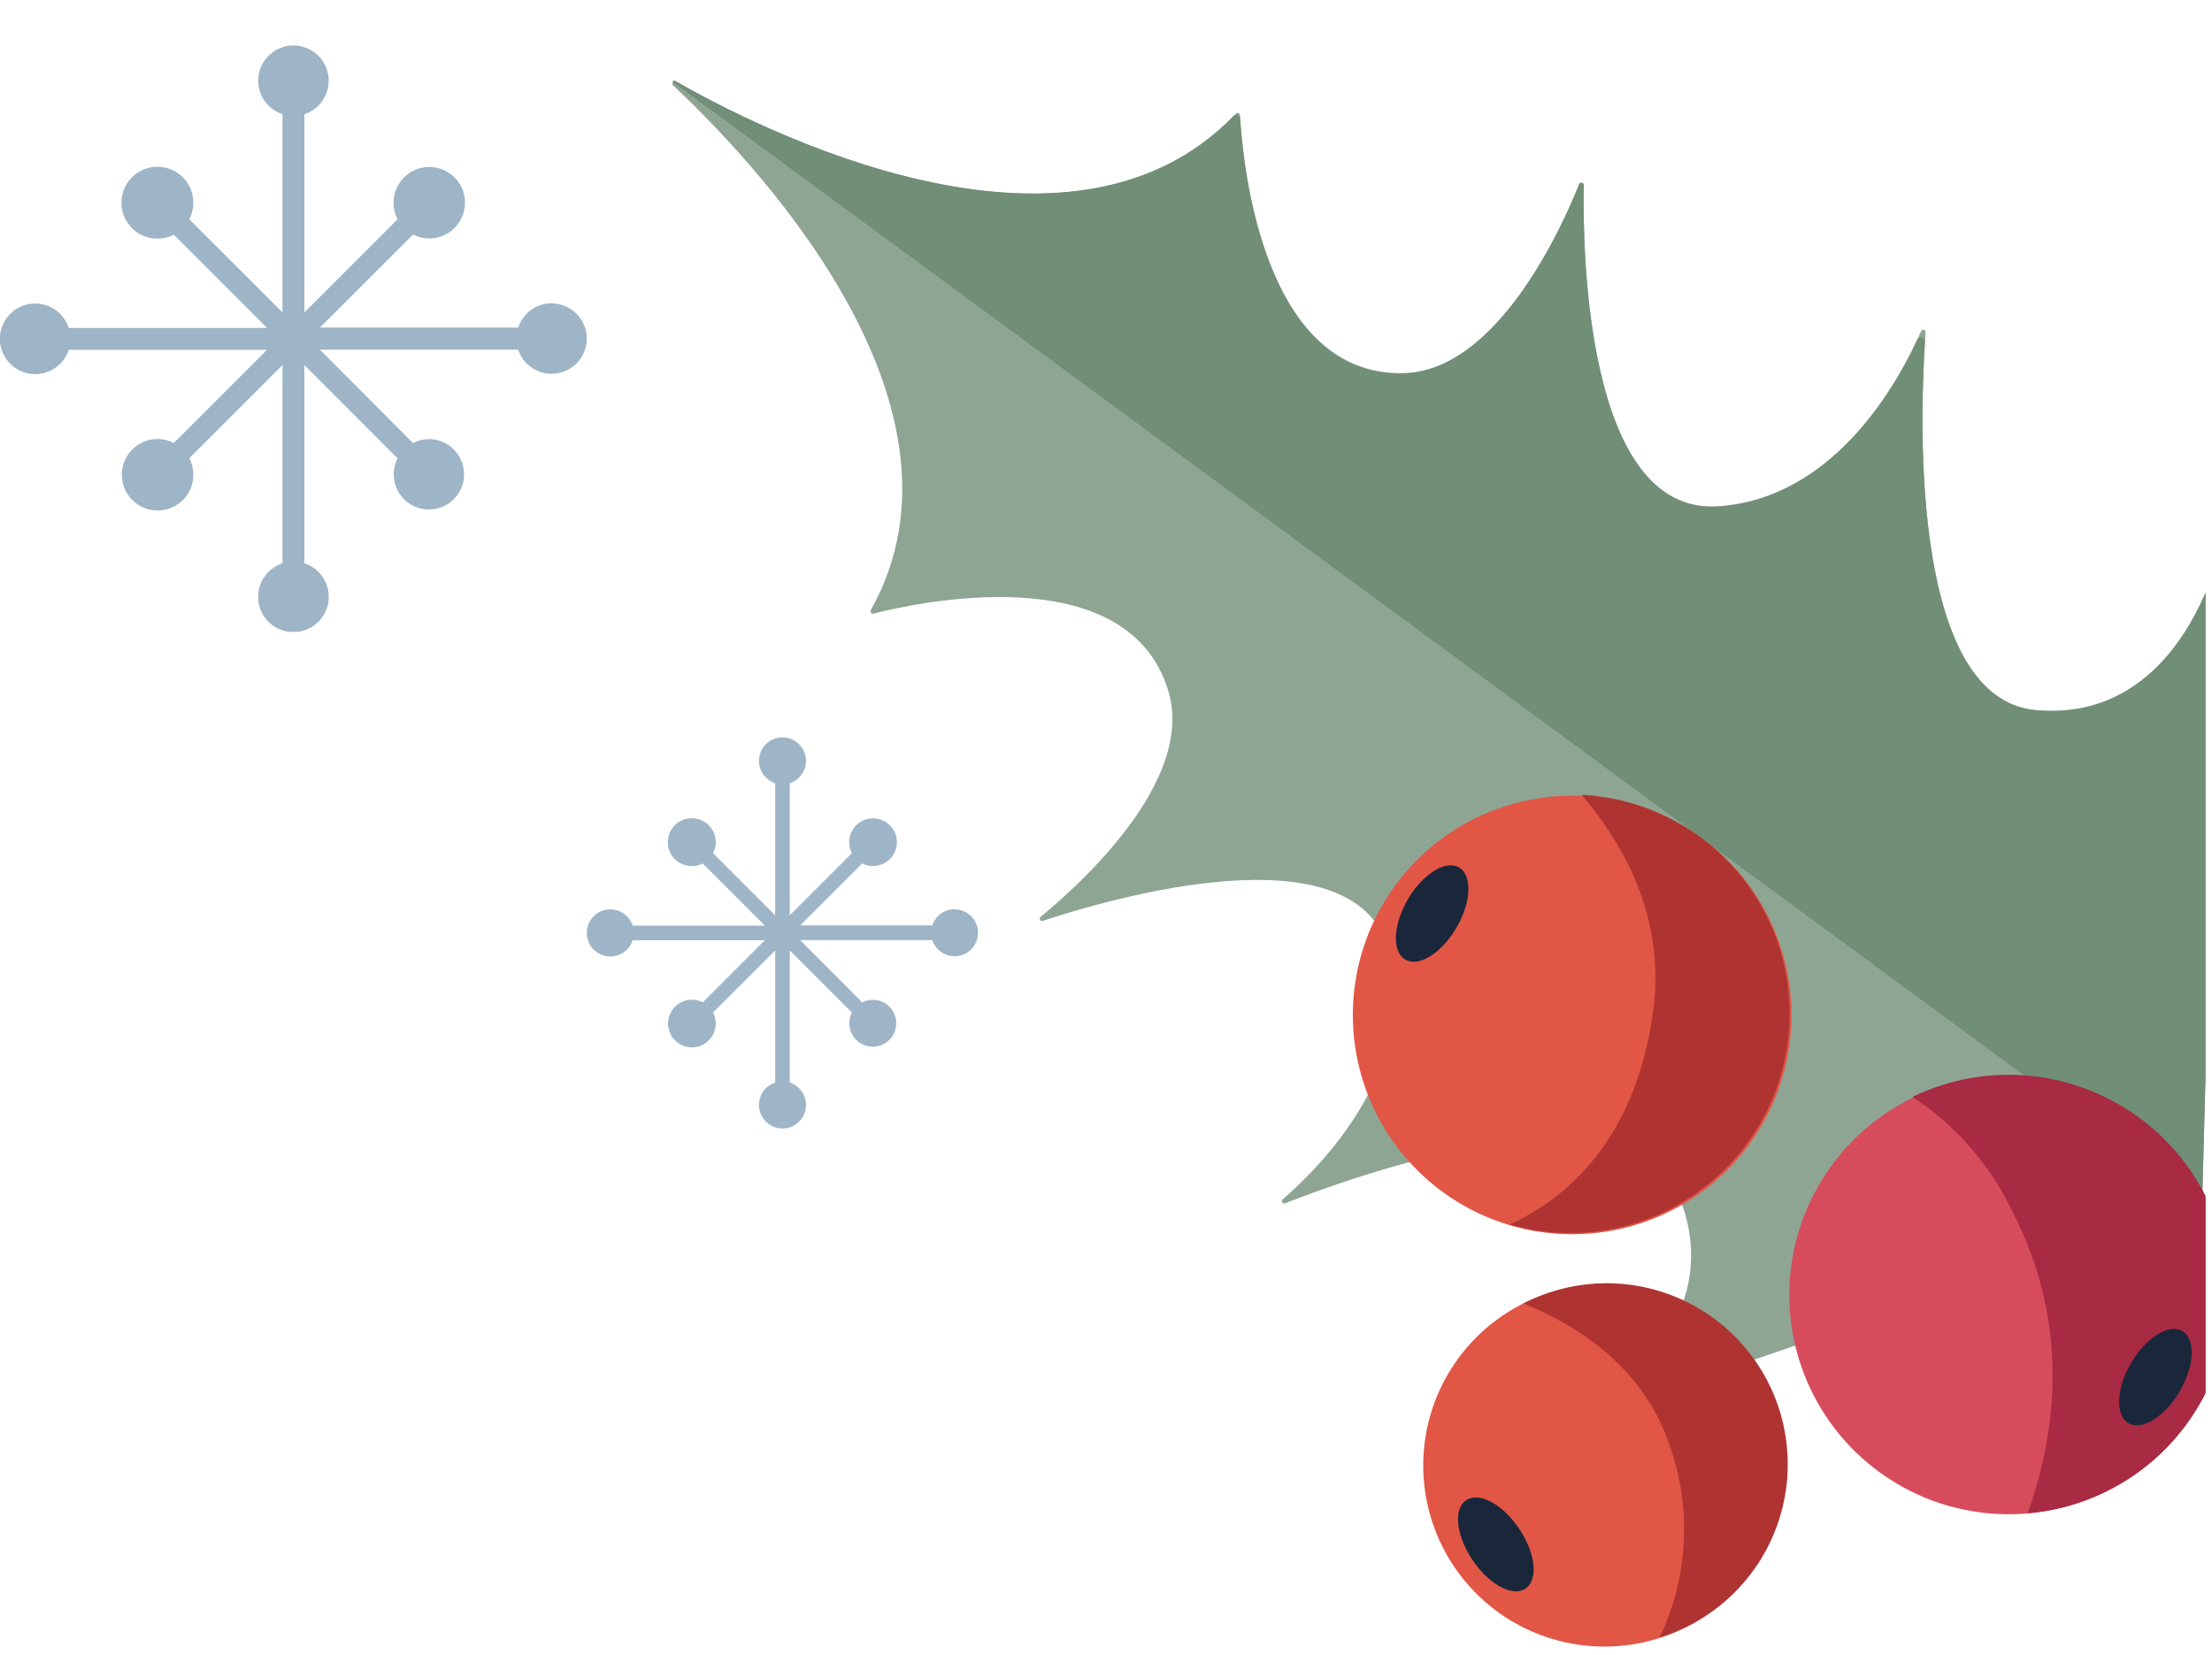
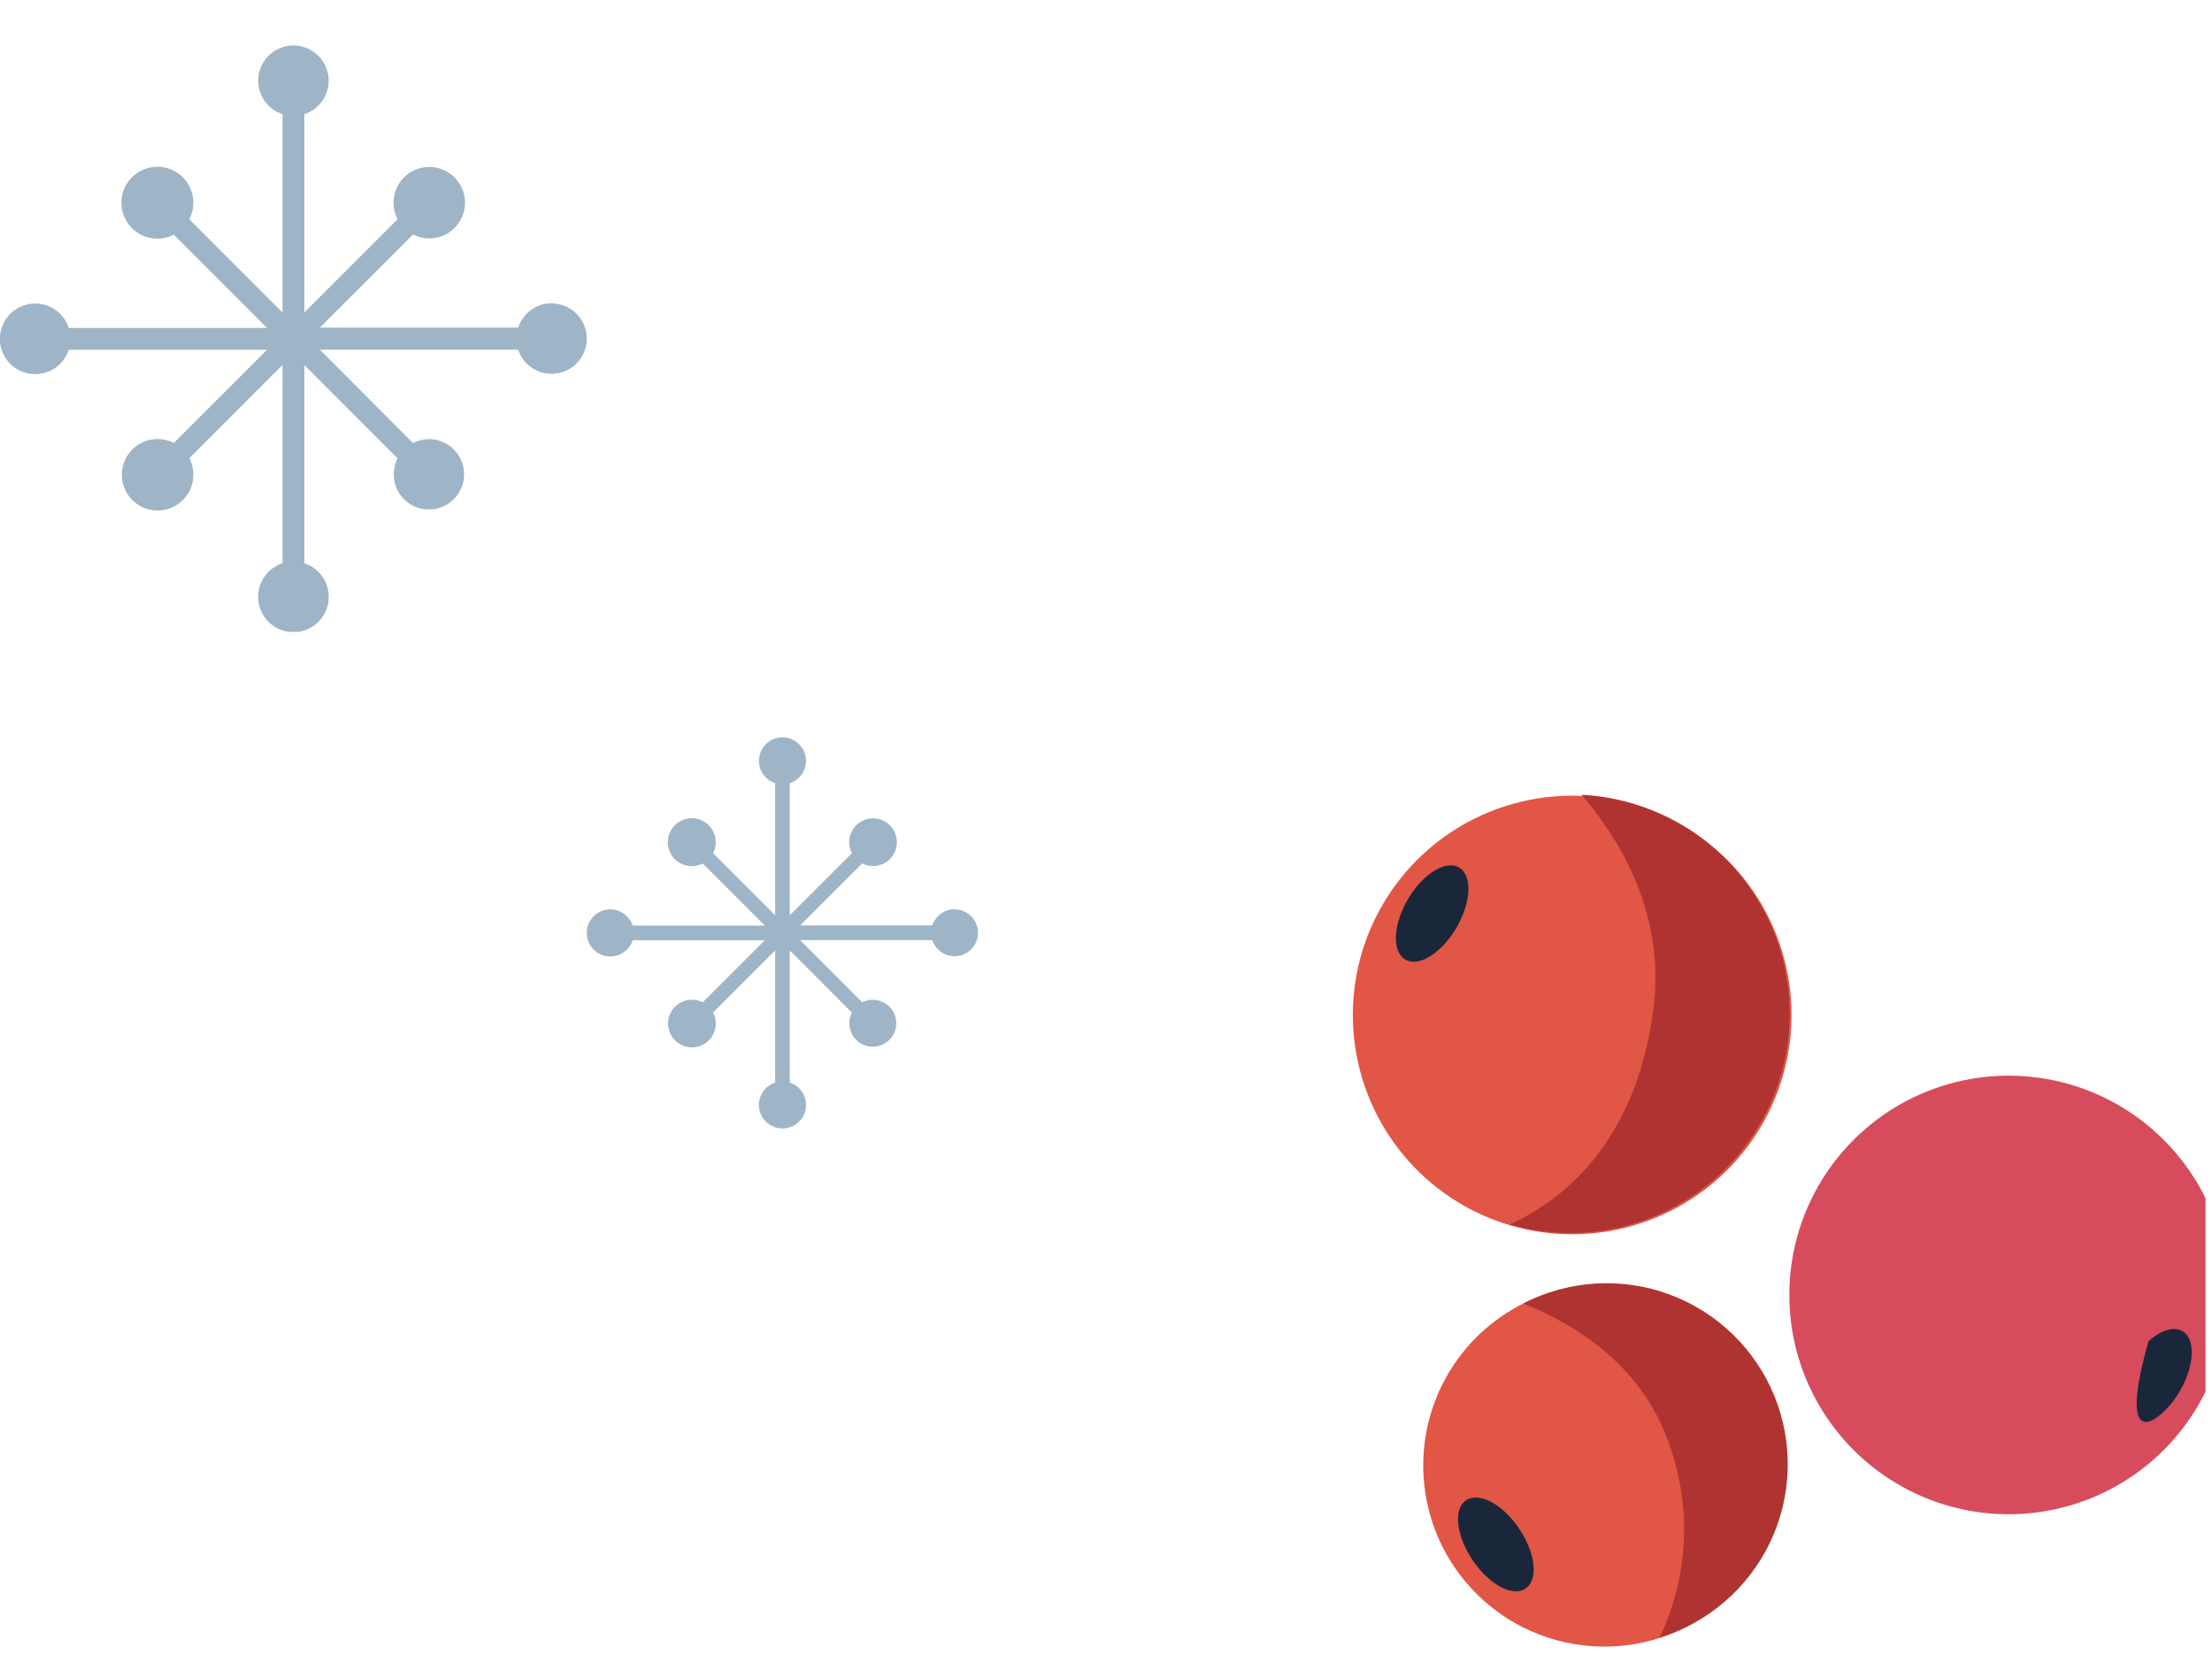
<svg xmlns="http://www.w3.org/2000/svg" width="147" height="110" viewBox="0 0 147 110" fill="none">
  <g clip-path="url(#clip0_1_32)">
    <g clip-path="url(#clip1_1_32)">
-       <path d="M135.294 47.208C126.736 46.441 127.613 26.914 127.969 22.094C127.973 22.057 127.963 22.02 127.941 21.989C127.919 21.958 127.887 21.936 127.851 21.927C127.814 21.918 127.776 21.922 127.742 21.938C127.708 21.955 127.682 21.983 127.667 22.018C126.416 24.895 122.16 33.138 114.151 33.654C105.394 34.203 105.172 16.629 105.254 12.322C105.253 12.285 105.24 12.249 105.216 12.22C105.193 12.192 105.16 12.172 105.124 12.164C105.088 12.156 105.05 12.161 105.017 12.177C104.984 12.194 104.957 12.221 104.941 12.255C103.751 15.226 99.458 24.704 93.215 24.804C83.699 24.958 82.549 10.196 82.403 7.656C82.403 7.625 82.392 7.595 82.374 7.569C82.356 7.544 82.331 7.524 82.302 7.513C82.273 7.502 82.241 7.5 82.211 7.506C82.18 7.513 82.153 7.529 82.131 7.552C71.174 19.18 50.507 8.611 44.911 5.408C44.876 5.392 44.838 5.389 44.801 5.398C44.765 5.408 44.732 5.429 44.71 5.46C44.688 5.49 44.677 5.527 44.678 5.565C44.68 5.603 44.695 5.639 44.721 5.667C49.416 10.067 65.681 26.611 57.87 40.556C57.854 40.582 57.846 40.612 57.848 40.643C57.849 40.674 57.86 40.704 57.878 40.729C57.896 40.754 57.921 40.773 57.95 40.783C57.979 40.794 58.01 40.797 58.04 40.79C60.529 40.15 74.958 36.863 77.655 45.973C79.419 51.963 71.653 58.894 69.168 60.934C69.134 60.956 69.111 60.99 69.102 61.029C69.093 61.068 69.098 61.108 69.118 61.143C69.138 61.178 69.17 61.204 69.208 61.216C69.246 61.228 69.287 61.225 69.323 61.208C73.414 59.848 90.256 54.812 92.336 63.342C94.237 71.133 87.634 77.658 85.262 79.709C85.226 79.73 85.2 79.765 85.19 79.806C85.18 79.847 85.186 79.889 85.208 79.925C85.23 79.961 85.265 79.987 85.305 79.997C85.346 80.007 85.389 80.001 85.425 79.979C89.897 78.219 108.274 71.553 111.562 79.491C115.307 88.548 105.037 94.339 105.037 94.339L146.336 80.178L147.512 37.858C147.512 37.82 147.498 37.784 147.473 37.755C147.448 37.726 147.414 37.707 147.377 37.7C147.34 37.694 147.301 37.7 147.268 37.719C147.235 37.737 147.209 37.767 147.196 37.802C146.207 40.74 143.085 47.909 135.294 47.208Z" fill="#8FA594" />
-       <path d="M147.482 37.768C147.48 37.733 147.467 37.7 147.444 37.673C147.42 37.647 147.389 37.63 147.354 37.624C147.32 37.618 147.284 37.625 147.254 37.643C147.223 37.66 147.2 37.688 147.188 37.721C146.26 40.618 143.123 47.91 135.294 47.208C127.052 46.465 127.564 28.332 127.923 22.707C127.927 22.645 127.91 22.583 127.873 22.532C127.836 22.482 127.783 22.445 127.723 22.43C127.662 22.414 127.598 22.421 127.541 22.448C127.485 22.475 127.44 22.521 127.413 22.578C125.913 25.834 121.696 33.194 114.142 33.677C105.351 34.213 105.164 16.496 105.247 12.287C105.246 12.253 105.234 12.22 105.212 12.194C105.19 12.168 105.159 12.15 105.126 12.143C105.092 12.136 105.058 12.141 105.027 12.156C104.997 12.172 104.972 12.197 104.958 12.228C103.789 15.143 99.482 24.726 93.206 24.827C83.939 24.978 82.6 10.964 82.417 7.876C82.415 7.826 82.398 7.778 82.369 7.738C82.34 7.698 82.3 7.667 82.253 7.649C82.207 7.631 82.156 7.627 82.108 7.638C82.059 7.648 82.015 7.673 81.98 7.708C70.896 19.125 50.233 8.461 44.821 5.354C44.736 5.321 44.669 5.426 44.769 5.49L146.336 80.178L147.482 37.768Z" fill="#718E77" />
      <path d="M146.22 93.178C147.623 90.661 148.248 87.785 148.018 84.914C147.787 82.042 146.711 79.303 144.924 77.043C143.138 74.782 140.722 73.102 137.981 72.214C135.241 71.326 132.298 71.269 129.526 72.052C126.753 72.835 124.275 74.422 122.403 76.613C120.532 78.804 119.352 81.5 119.012 84.361C118.672 87.221 119.187 90.119 120.493 92.687C121.799 95.255 123.836 97.379 126.348 98.79C128.02 99.73 129.862 100.33 131.767 100.556C133.672 100.783 135.603 100.631 137.449 100.109C139.295 99.588 141.02 98.707 142.526 97.518C144.031 96.328 145.286 94.853 146.22 93.178V93.178Z" fill="#D64C5C" />
      <path d="M117.216 74.561C118.618 72.044 119.242 69.168 119.01 66.297C118.779 63.425 117.701 60.687 115.914 58.427C114.128 56.168 111.711 54.488 108.971 53.601C106.23 52.714 103.288 52.658 100.515 53.442C97.743 54.225 95.266 55.813 93.395 58.004C91.524 60.194 90.345 62.89 90.005 65.751C89.665 68.612 90.181 71.509 91.487 74.077C92.793 76.644 94.83 78.768 97.342 80.179C99.015 81.118 100.857 81.719 102.762 81.945C104.668 82.171 106.599 82.019 108.446 81.497C110.292 80.975 112.017 80.093 113.522 78.903C115.028 77.713 116.283 76.237 117.216 74.561V74.561Z" fill="#E25646" />
      <path d="M95.638 63.11C96.949 61.928 97.798 59.898 97.54 58.584C97.283 57.269 96.022 57.163 94.713 58.34C93.404 59.517 92.553 61.552 92.811 62.867C93.068 64.181 94.351 64.296 95.638 63.11Z" fill="#1A273B" />
      <path d="M117.142 103.286C118.303 101.207 118.822 98.829 118.632 96.455C118.442 94.081 117.552 91.816 116.075 89.947C114.599 88.078 112.601 86.689 110.335 85.956C108.068 85.222 105.636 85.177 103.344 85.827C101.052 86.476 99.004 87.79 97.459 89.603C95.914 91.415 94.941 93.646 94.664 96.011C94.386 98.377 94.816 100.772 95.899 102.893C96.983 105.014 98.671 106.767 100.75 107.929C103.54 109.486 106.833 109.872 109.907 109.001C112.981 108.131 115.583 106.075 117.142 103.286Z" fill="#E25646" />
      <path d="M101.756 103.28C101.254 101.585 99.789 99.925 98.502 99.601C97.214 99.278 96.561 100.354 97.06 102.041C97.559 103.728 99.027 105.396 100.307 105.723C101.586 106.051 102.255 104.967 101.756 103.28Z" fill="#1A273B" />
-       <path d="M140.608 73.305C138.555 72.155 136.253 71.519 133.901 71.451C131.548 71.384 129.214 71.887 127.098 72.918C129.957 74.796 132.25 77.419 133.728 80.504C137.654 88.102 136.612 95.391 134.751 100.59C137.87 100.333 140.824 99.079 143.175 97.013C145.526 94.947 147.15 92.179 147.806 89.119C148.462 86.058 148.116 82.868 146.819 80.02C145.522 77.172 143.342 74.817 140.602 73.303L140.608 73.305Z" fill="#A82A43" />
-       <path d="M143.703 93.924C145.013 92.748 145.861 90.718 145.609 89.406C145.358 88.093 144.088 87.978 142.777 89.16C141.466 90.342 140.617 92.372 140.874 93.686C141.132 95.001 142.398 95.109 143.703 93.924Z" fill="#1A273B" />
+       <path d="M143.703 93.924C145.013 92.748 145.861 90.718 145.609 89.406C145.358 88.093 144.088 87.978 142.777 89.16C141.132 95.001 142.398 95.109 143.703 93.924Z" fill="#1A273B" />
      <path d="M105.109 52.832C108.211 56.485 110.68 61.365 109.849 67.304C108.625 76.123 103.743 79.853 100.316 81.396C102.291 81.965 104.363 82.111 106.398 81.823C108.432 81.535 110.383 80.82 112.122 79.725C113.86 78.63 115.348 77.18 116.487 75.47C117.626 73.76 118.391 71.828 118.731 69.801C119.071 67.775 118.979 65.699 118.46 63.711C117.942 61.723 117.009 59.867 115.722 58.264C114.436 56.662 112.826 55.349 110.996 54.413C109.167 53.477 107.161 52.938 105.109 52.832Z" fill="#AF3431" />
      <path d="M101.208 86.641C104.958 88.143 109.306 90.972 111.017 96.251C112.432 100.384 112.171 104.908 110.29 108.851C111.889 108.361 113.369 107.544 114.636 106.451C115.902 105.358 116.927 104.013 117.644 102.502C118.362 100.991 118.756 99.347 118.803 97.675C118.85 96.003 118.548 94.339 117.916 92.79C117.284 91.241 116.336 89.841 115.133 88.679C113.929 87.517 112.497 86.619 110.927 86.041C109.357 85.463 107.684 85.219 106.015 85.324C104.345 85.429 102.716 85.88 101.231 86.65L101.208 86.641Z" fill="#AF3431" />
      <g clip-path="url(#clip2_1_32)">
        <path d="M63.438 60.438C63.109 60.44 62.789 60.545 62.524 60.739C62.258 60.933 62.06 61.205 61.959 61.518H53.173L57.3 57.392C57.516 57.507 57.758 57.567 58.003 57.568C58.349 57.571 58.687 57.46 58.965 57.253C59.243 57.046 59.445 56.754 59.541 56.42C59.636 56.087 59.62 55.732 59.494 55.409C59.369 55.086 59.141 54.813 58.845 54.632C58.55 54.451 58.203 54.372 57.858 54.407C57.513 54.442 57.189 54.589 56.936 54.826C56.683 55.062 56.514 55.376 56.456 55.717C56.398 56.059 56.453 56.41 56.614 56.717L52.485 60.846V52.061C52.838 51.946 53.139 51.708 53.332 51.391C53.526 51.074 53.601 50.698 53.542 50.331C53.484 49.964 53.296 49.63 53.014 49.389C52.731 49.147 52.372 49.015 52 49.015C51.628 49.015 51.269 49.147 50.986 49.389C50.704 49.63 50.516 49.964 50.458 50.331C50.399 50.698 50.474 51.074 50.668 51.391C50.861 51.708 51.162 51.946 51.515 52.061V60.846L47.386 56.717C47.561 56.38 47.61 55.991 47.523 55.621C47.437 55.251 47.221 54.924 46.915 54.7C46.608 54.475 46.232 54.367 45.853 54.395C45.474 54.424 45.118 54.587 44.849 54.855C44.579 55.123 44.415 55.479 44.385 55.857C44.355 56.236 44.461 56.613 44.684 56.921C44.908 57.228 45.234 57.445 45.604 57.533C45.973 57.621 46.362 57.574 46.7 57.4L50.832 61.532H42.047C41.932 61.178 41.694 60.877 41.376 60.682C41.059 60.487 40.682 60.412 40.314 60.47C39.946 60.529 39.611 60.716 39.369 60.999C39.127 61.283 38.994 61.643 38.994 62.016C38.994 62.388 39.127 62.748 39.369 63.032C39.611 63.315 39.946 63.502 40.314 63.561C40.682 63.619 41.059 63.544 41.376 63.349C41.694 63.155 41.932 62.853 42.047 62.499H50.832L46.7 66.631C46.484 66.516 46.242 66.456 45.997 66.455C45.651 66.452 45.313 66.562 45.035 66.769C44.757 66.977 44.555 67.269 44.459 67.602C44.364 67.935 44.38 68.291 44.506 68.614C44.631 68.937 44.859 69.21 45.155 69.391C45.45 69.572 45.797 69.65 46.142 69.616C46.487 69.581 46.811 69.433 47.064 69.197C47.317 68.96 47.486 68.647 47.544 68.305C47.602 67.964 47.547 67.613 47.386 67.305L51.515 63.176V71.962C51.161 72.077 50.86 72.315 50.666 72.633C50.471 72.95 50.397 73.327 50.455 73.695C50.513 74.062 50.701 74.397 50.984 74.639C51.267 74.881 51.628 75.014 52 75.014C52.372 75.014 52.733 74.881 53.016 74.639C53.299 74.397 53.487 74.062 53.545 73.695C53.603 73.327 53.529 72.95 53.334 72.633C53.14 72.315 52.839 72.077 52.485 71.962V63.176L56.614 67.311C56.459 67.614 56.408 67.958 56.468 68.293C56.527 68.627 56.694 68.933 56.944 69.164C57.193 69.394 57.511 69.537 57.849 69.571C58.187 69.604 58.526 69.526 58.816 69.349C59.106 69.172 59.33 68.904 59.454 68.588C59.578 68.272 59.595 67.924 59.503 67.597C59.411 67.27 59.214 66.982 58.943 66.777C58.673 66.572 58.342 66.461 58.003 66.461C57.758 66.462 57.516 66.522 57.3 66.637L53.17 62.493H61.956C62.046 62.766 62.209 63.009 62.429 63.194C62.648 63.38 62.914 63.502 63.198 63.546C63.482 63.59 63.772 63.555 64.037 63.444C64.302 63.334 64.532 63.152 64.7 62.919C64.868 62.686 64.969 62.411 64.991 62.125C65.013 61.839 64.955 61.552 64.825 61.296C64.694 61.04 64.495 60.825 64.25 60.676C64.005 60.526 63.723 60.447 63.436 60.447L63.438 60.438Z" fill="#9EB4C7" />
      </g>
    </g>
    <g clip-path="url(#clip3_1_32)">
      <path d="M36.658 20.158C36.164 20.16 35.684 20.317 35.286 20.608C34.887 20.899 34.591 21.308 34.439 21.777H21.26L27.45 15.588C27.775 15.76 28.137 15.85 28.504 15.851C29.024 15.856 29.531 15.691 29.948 15.38C30.364 15.069 30.668 14.63 30.811 14.131C30.955 13.631 30.93 13.098 30.742 12.614C30.553 12.129 30.211 11.72 29.768 11.448C29.325 11.177 28.804 11.058 28.287 11.111C27.77 11.163 27.284 11.384 26.904 11.739C26.525 12.094 26.272 12.563 26.184 13.076C26.097 13.588 26.18 14.115 26.421 14.576L20.227 20.77V7.591C20.757 7.418 21.208 7.062 21.499 6.586C21.79 6.111 21.901 5.547 21.814 4.996C21.726 4.446 21.445 3.945 21.021 3.583C20.597 3.221 20.058 3.022 19.5 3.022C18.943 3.022 18.404 3.221 17.98 3.583C17.556 3.945 17.274 4.446 17.187 4.996C17.099 5.547 17.211 6.111 17.502 6.586C17.793 7.062 18.243 7.418 18.773 7.591V20.77L12.579 14.576C12.842 14.07 12.915 13.487 12.785 12.932C12.656 12.377 12.332 11.886 11.872 11.549C11.413 11.212 10.848 11.05 10.28 11.093C9.711 11.136 9.177 11.38 8.773 11.782C8.369 12.185 8.122 12.718 8.077 13.286C8.032 13.854 8.192 14.42 8.527 14.881C8.862 15.342 9.351 15.668 9.906 15.8C10.46 15.931 11.044 15.861 11.551 15.6L17.749 21.799H4.57C4.398 21.267 4.041 20.815 3.565 20.523C3.088 20.231 2.523 20.118 1.971 20.206C1.419 20.293 0.917 20.574 0.554 20.999C0.191 21.424 -0.008 21.965 -0.008 22.523C-0.008 23.082 0.191 23.623 0.554 24.047C0.917 24.472 1.419 24.754 1.971 24.841C2.523 24.928 3.088 24.816 3.565 24.524C4.041 24.232 4.398 23.78 4.57 23.248H17.749L11.551 29.446C11.226 29.274 10.864 29.184 10.496 29.183C9.976 29.178 9.469 29.343 9.053 29.654C8.636 29.965 8.333 30.404 8.189 30.904C8.046 31.403 8.07 31.936 8.259 32.42C8.447 32.905 8.789 33.314 9.233 33.586C9.676 33.857 10.196 33.976 10.713 33.923C11.23 33.871 11.716 33.65 12.096 33.295C12.476 32.94 12.729 32.471 12.816 31.958C12.903 31.446 12.82 30.919 12.579 30.458L18.773 24.264V37.443C18.242 37.616 17.79 37.973 17.499 38.449C17.207 38.925 17.095 39.49 17.183 40.042C17.27 40.594 17.552 41.096 17.977 41.459C18.401 41.821 18.942 42.021 19.5 42.021C20.059 42.021 20.599 41.821 21.024 41.459C21.449 41.096 21.73 40.594 21.818 40.042C21.905 39.49 21.793 38.925 21.502 38.449C21.21 37.973 20.758 37.616 20.227 37.443V24.264L26.421 30.467C26.189 30.921 26.113 31.438 26.202 31.939C26.291 32.441 26.542 32.9 26.916 33.246C27.29 33.592 27.766 33.806 28.273 33.856C28.78 33.906 29.29 33.79 29.725 33.523C30.159 33.258 30.495 32.857 30.681 32.382C30.867 31.908 30.892 31.386 30.754 30.895C30.616 30.405 30.322 29.973 29.915 29.666C29.509 29.358 29.014 29.191 28.504 29.191C28.137 29.192 27.775 29.283 27.45 29.455L21.256 23.24H34.434C34.569 23.649 34.815 24.013 35.143 24.292C35.472 24.57 35.871 24.753 36.297 24.819C36.723 24.885 37.158 24.832 37.556 24.666C37.954 24.5 38.298 24.228 38.55 23.878C38.803 23.529 38.954 23.117 38.987 22.688C39.02 22.258 38.933 21.827 38.737 21.444C38.541 21.06 38.242 20.738 37.875 20.514C37.507 20.289 37.084 20.17 36.654 20.17L36.658 20.158Z" fill="#9EB4C7" />
    </g>
  </g>
  <defs>
    <clipPath id="clip0_1_32">
      <rect width="146.57" height="109.85" fill="white" />
    </clipPath>
    <clipPath id="clip1_1_32">
      <rect width="145.747" height="142.2" fill="white" transform="translate(-1.929 127.208) rotate(-69.045)" />
    </clipPath>
    <clipPath id="clip2_1_32">
      <rect width="26" height="26" fill="white" transform="translate(39 49)" />
    </clipPath>
    <clipPath id="clip3_1_32">
      <rect width="39" height="39" fill="white" transform="translate(0 3)" />
    </clipPath>
  </defs>
</svg>